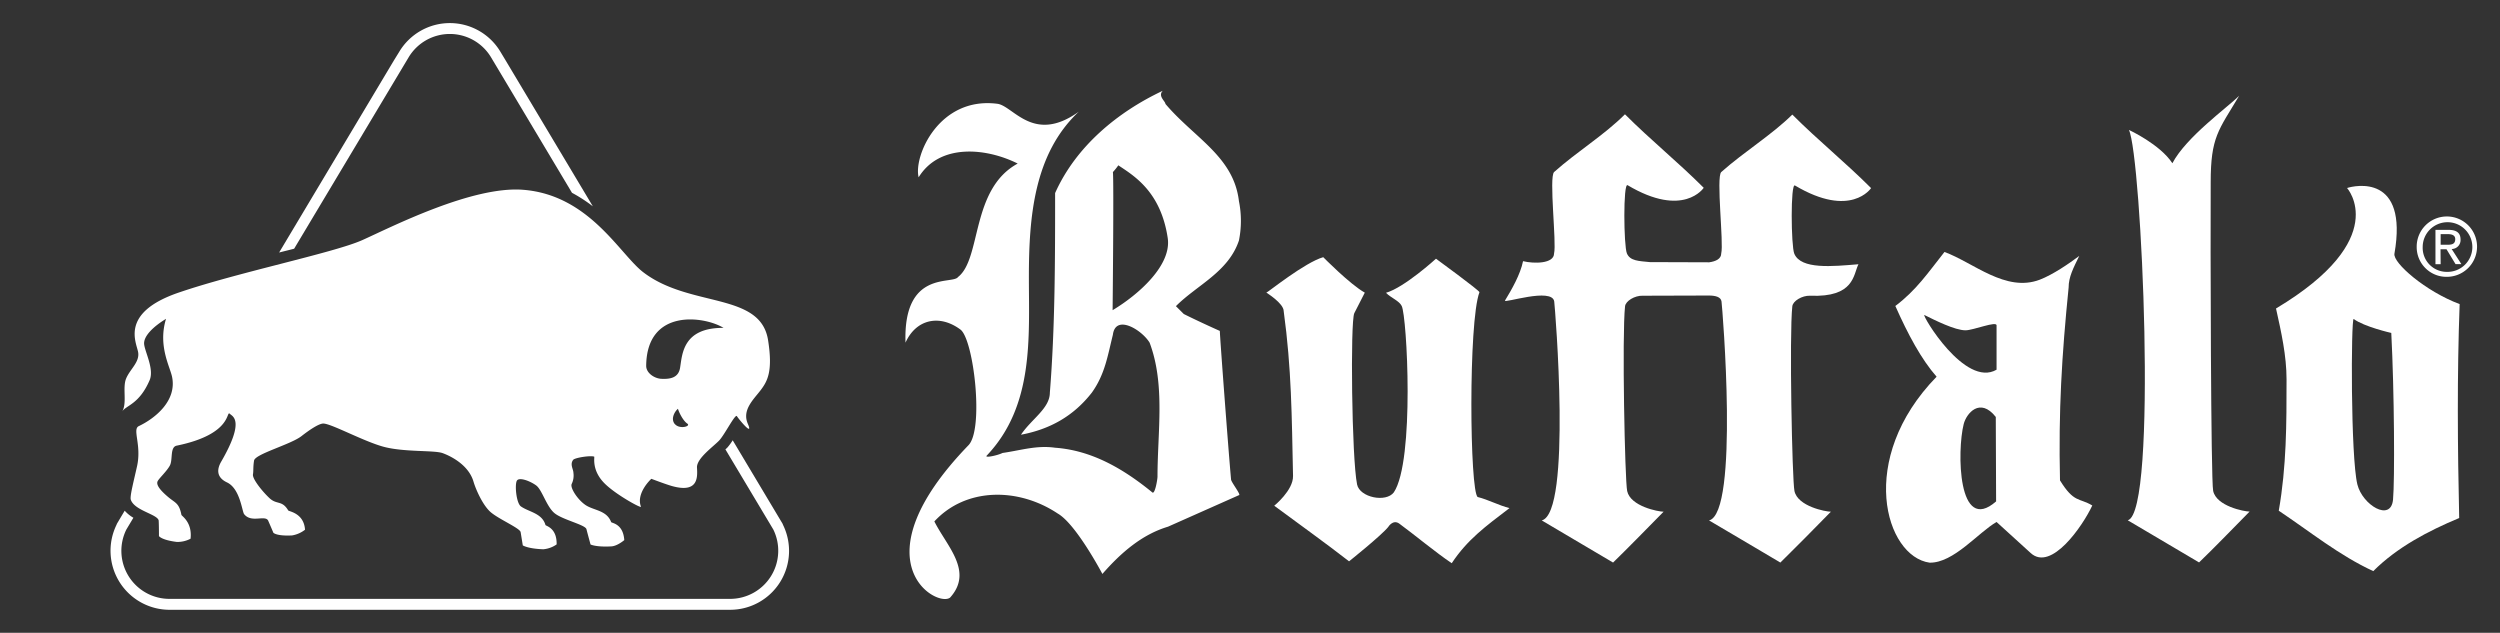
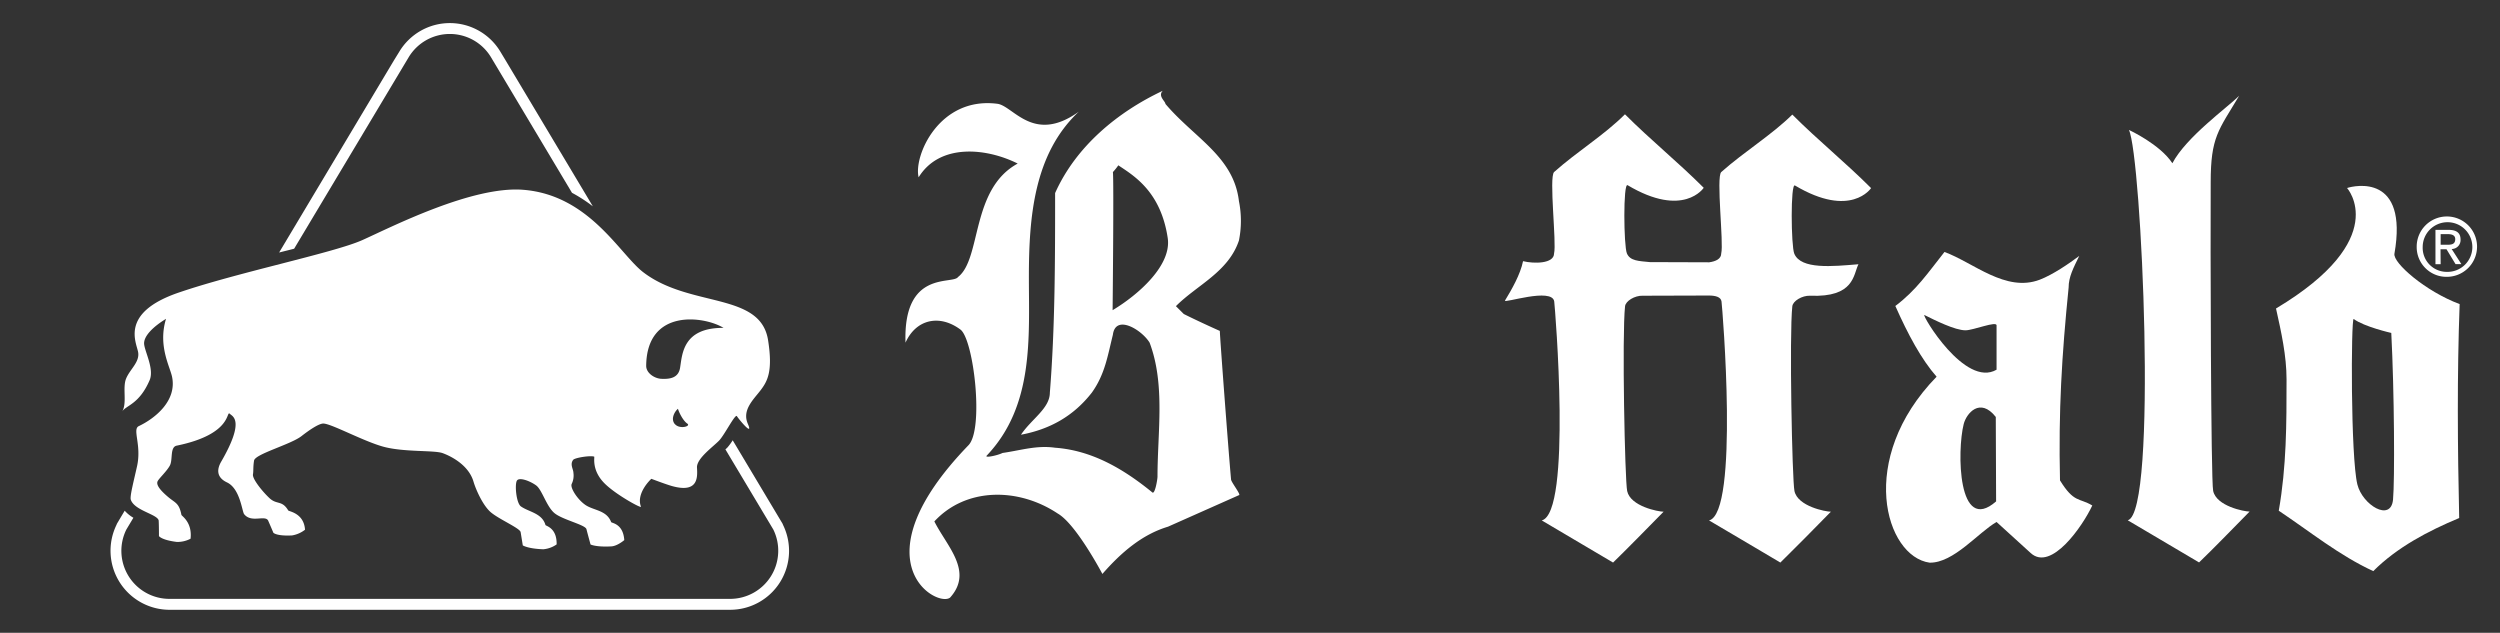
<svg xmlns="http://www.w3.org/2000/svg" fill="#fff" viewBox="0 0 771.25 195.21">
  <rect x="0" y="0" width="771.25" height="195.21" fill="#333333" stroke="none" />
  <defs>
    <style>.cls-1{fill:none;}.cls-2{fill:#1d1d1b;}</style>
  </defs>
  <g id="niet_weg" data-name="niet weg">
    <rect class="cls-1" width="771.25" height="195.21" />
  </g>
  <g id="Laag_1" data-name="Laag 1">
    <path d="M317.41,85.47c0,18.65,1.62,39.69-13,55.08-.81.81,3.24,0,4.86-.81,5.67-.81,10.53-2.43,16.2-1.62,11.34.81,21.06,6.48,30,13.77.81.81,1.62-4,1.62-4.86,0-13.77,2.43-28.35-2.43-41.31-2.43-4-10.53-8.91-11.34-2.43-1.62,6.48-2.43,12.15-6.48,17.82-5.67,7.29-13,11.34-21.87,13,3.24-4.86,8.91-8.1,8.91-13,1.62-20.25,1.62-41.3,1.62-61.55C332,45,345,34.45,358.72,28c-1.62,1.62.81,3.24.81,4.05,8.91,10.53,21.06,16.2,22.68,30a30.68,30.68,0,0,1,0,12.15c-3.24,9.72-13,13.77-19.44,20.25l2.43,2.42c4.86,2.44,11.12,5.22,11.12,5.22,0,1.62,2.65,36.9,3.46,45.81,0,.81,3.24,4.86,2.43,4.86l-21.87,9.72c-8.1,2.43-14.58,8.1-20.25,14.58,0,0-8.1-15.39-13.77-18.63-12.15-8.1-28.35-8.1-38.07,2.43,3.83,7.65,12.15,15.39,4.86,23.49-4.05,3.24-29.11-11,5.67-47,4.81-5,1.62-32.4-2.43-35.64-6.48-4.86-13.77-3.24-17,4-.76-22.59,14.58-17.81,16.2-20.25,7.29-5.66,3.88-27.09,18.41-35-9.72-4.86-24.08-6.29-30.56,4.24-1.62-6.48,6.26-25,24.3-22.68,4.89.63,11.12,12.5,25.11,2.43C319,47.41,317.41,66.85,317.41,85.47ZM345,51a17.13,17.13,0,0,1-1.67,2.08c.32,2.51-.09,42.61-.09,42.61,8.1-4.86,18.27-13.92,17-22.28C358.09,59.1,349.86,54.24,345,51Z" />
-     <path d="M418.66,149.46c.81,4,8.91,5.67,11.34,2.43,6.48-9.72,4.05-54.27,2.43-57.5-.81-1.62-3.24-2.44-4.86-4.06C433.24,88.72,443,79.81,443,79.81s13.57,9.91,13.41,10.34c-3.46,9.14-3,61.56-.54,63.18,3.24.81,6.57,2.61,9.81,3.42-7.38,5.63-13,9.72-17.82,17-4.86-3.24-11.77-9-16.15-12.19-2-1.49-3.53,1.13-3.38.94-2.14,2.69-12.15,10.67-12.15,10.67-7.29-5.67-15.79-11.75-23.08-17.15,0,0,5.9-4.76,5.8-9.18-.4-18.76-.45-33-2.88-50.85,0-2.42-5.35-5.71-5.35-5.71.58-.18,11.88-9.32,17.55-10.94,0,0,8.29,8.42,12.82,10.94,0,0-3,5.9-3.24,6.34C416.55,99.2,417,141.36,418.66,149.46Z" />
    <path d="M527.15,91.17c2.12,0,3.75.45,3.94,1.85.25,1.8,5.47,65.2-3.85,67.53,4.36,2.54,22,13,22,13,3.84-3.74,10.32-10.32,15.59-15.69-1.62,0-10.24-1.64-11.24-6.38-.71-3.34-1.62-48.19-.66-57,.18-1.62,3-3.34,5.47-3.25,13.72.57,13.31-6.48,14.93-9.71-8,.66-17.72,1.67-19.79-3.25-1-2.35-1.19-21.88.2-21.05,17.26,10.28,23.49.81,23.49.81-8.1-8.1-16.2-14.58-24.3-22.68C546.43,41.74,538.33,46.6,531,53.08c-1.62,1.62.81,21.87,0,25.1,0,1.67-1.66,2.46-3.72,2.74L509,80.86c-3.42-.34-6.11-.34-7.1-2.68s-1.18-21.88.21-21.05c17.26,10.28,23.49.81,23.49.81-8.1-8.1-16.2-14.58-24.3-22.68-6.48,6.48-14.58,11.34-21.87,17.82-1.62,1.62.81,21.87,0,25.1,0,3.25-6.33,3.2-9.57,2.39-.81,4.05-3.5,8.76-5.57,12.15-.6,1,14.58-4.15,15.19.3.24,1.8,5.46,65.2-3.85,67.53,4.35,2.54,22,13,22,13,3.85-3.74,10.33-10.32,15.59-15.69-1.62,0-10.23-1.64-11.24-6.38-.71-3.34-1.62-48.19-.65-57,.17-1.62,3-3.34,5.46-3.25l.91,0Z" />
    <path d="M682.76,151.44c1,4.74,9.62,6.38,11.24,6.38-5.26,5.37-11.74,12-15.59,15.69,0,0-17.62-10.42-22-13,9.31-2.33,4.25-112.58.36-120.43,0,0,9.56,4.4,13.41,10.28,4.25-8.1,17.12-17.32,20.6-20.81C684.38,40.27,682,42.25,682,56.27,681.89,73.84,682.05,148.1,682.76,151.44Z" />
    <path d="M726.1,98.39c3.24,2.43,11.61,4.32,11.61,4.32.94,18.09,1.09,45.63.54,51.43-.68,7-9.43,1.64-11-4.68C725.15,140.91,725.29,98.39,726.1,98.39ZM703,157.56c9.71,6.48,18.62,13.77,29.15,18.63,7.29-7.29,16.79-12.33,26.51-16.38-.49-21.78-.67-44.14.14-66-10.53-3.92-20.61-12.71-20.12-15.53C743,53.57,726.5,57.21,724.07,58c0,0,14,15.66-21.92,37.17,1.62,7.29,3.25,14.58,3.25,21.87C705.4,130.83,705.4,143.79,703,157.56Z" />
    <path d="M635.51,148.2c-.49-21.24.54-38.47,2.66-59.48,0-3.25,1.44-6,3.28-9.77-3.24,2.43-8.12,5.77-12.19,7.34-10.53,4-20.48-5.32-29.39-8.56-5.13,6.48-8.68,11.79-15.16,16.66,3.9,8.77,8,16.43,12.73,21.82-24.79,25.47-15.79,55.48-2.16,57.37,7.43.14,15-9.31,20.66-12.55,0,0,2.14,1.91,10.53,9.58,6.34,5.81,16.06-8.37,19-14.67C641.41,153.51,639.83,155.22,635.51,148.2Zm-19.71,6.48c-11.88,10.4-12.08-15.64-10-23.85.81-3.24,5-8.41,9.9-2.2Zm.14-40.63c-9.72,5.67-23.09-16.88-22.28-16.88,3.24,1.62,9.45,4.73,12.69,4.73,2.43,0,9.72-3,9.59-1.49Z" />
    <path d="M745.55,76.19a9.31,9.31,0,1,1,9.33,9.21A9.17,9.17,0,0,1,745.55,76.19Zm9.33,7.68a7.66,7.66,0,1,0-7.48-7.68A7.42,7.42,0,0,0,754.88,83.87Zm-1.94-2.36h-1.6V70.91h4c2.5,0,3.74.93,3.74,3a2.75,2.75,0,0,1-2.74,2.91l3,4.67h-1.8l-2.79-4.59h-1.85Zm1.92-6c1.36,0,2.58-.1,2.58-1.73,0-1.31-1.2-1.55-2.31-1.55h-2.19v3.28Z" />
    <path d="M41.15,159.73l-2.21,3.7.06-.11a14.82,14.82,0,0,0,13.24,21.43H225.31a14.85,14.85,0,0,0,13.24-21.43l.06.11-14.82-24.79c.23-.22.46-.41.65-.62a18.69,18.69,0,0,0,1.6-2.19L241.5,161.7l0,.05,0,.05a18.18,18.18,0,0,1-16.25,26.32H52.24A18.22,18.22,0,0,1,36,161.8l0-.05,0-.05s.88-1.49,2.47-4.15A10.84,10.84,0,0,0,41.15,159.73Zm49.59-83c-1.53.4-3.07.77-4.63,1.17l35.38-59.21L123.15,16a18.19,18.19,0,0,1,31.25,0l1.66,2.76,26.83,44.89a46.42,46.42,0,0,0-6.43-4.17l-23.3-39-1.65-2.76a14.82,14.82,0,0,0-25.47,0l-1.65,2.76Z" />
    <path d="M51.22,98.36c-3.88,2.36-7.08,5.4-6.74,7.93s3.11,7.65,1.68,11c-3.2,7.42-7.25,7.76-8.43,9.61,1.52-2.7,0-7.25,1.18-10.12s4.22-5.06,3.71-8.1S36.88,96.51,55.1,90.27,103,78,111.78,74.07s33.78-16.76,49.6-15.52c20.5,1.6,29.88,20,37.11,25.47,14.43,11,36.11,6,38.46,20.92,1.52,9.62-.16,12.65-2.36,15.52s-5.73,6.07-3.88,10.29-2.87-1.52-3.37-2.36-3.71,5.57-5.4,7.42-7.08,5.57-6.92,8.44.49,7.94-7.59,5.73c-1.85-.5-6.49-2.27-6.49-2.27s-4.8,4.35-3.21,8.6c.26.67-7.76-3.71-11.21-7.17-4.14-4.13-3-8.18-3.21-8.27-1.24-.41-6,.34-6.49,1-1.08,1.43.08,2.86.08,4a5.92,5.92,0,0,1-.51,3.38c-.67,1.18,2,5.23,4.56,6.75s6.24,1.51,7.59,5.06c.13.35,3.71.42,4.05,5.56,0,0-2.11,1.84-4,1.94-4.8.26-6.41-.59-6.41-.59s-.92-3.37-1.26-4.72-7.26-2.87-9.79-4.89-3.88-7.26-5.73-8.61-5.16-2.6-5.91-1.51-.25,7,1.23,8c2.41,1.71,6.51,2.06,7.55,5.71.1.36,3.57.83,3.45,6a8.44,8.44,0,0,1-4.11,1.5c-4.81-.17-6.33-1.2-6.33-1.2l-.66-4.08c-.2-1.27-7.17-4.17-9.51-6.41s-4.34-6.86-5-9.07c-1.66-5.87-8.35-8.47-9.59-8.91-2.61-.93-11.81-.25-18.13-1.94s-16.63-7.41-18.81-7.17c-1.52.17-4.41,2.19-6.58,3.88-3.32,2.59-14.29,5.5-14.62,7.54s-.15,3.15-.34,4.27c-.23,1.34,2.81,5.17,5.09,7.31s3.85.55,5.79,3.8c.2.33,4.84.8,5.18,5.95a8.84,8.84,0,0,1-4,1.76c-4.81.25-5.76-.82-5.76-.82s-1.08-2.56-1.65-3.83c-1.06-1.68-5.17.86-7.37-1.91-.66-.84-1.23-7.87-5.28-9.79-3.61-1.7-2.94-4.45-1.8-6.41,7.42-12.82,3.48-13.94,2.7-14.73-1.32-1.32,1.12,6.19-16.42,9.79-2.17.44-1.13,4.38-2.14,6.18s-3.15,3.74-3.71,4.72c-.68,1.19.92,3,3.15,4.9s3.43,1.83,4.15,5.55c.07.38,3.39,2.24,2.82,7.36a8.71,8.71,0,0,1-4.22,1c-4.78-.59-5.53-1.81-5.53-1.81s0-3.43-.09-4.82c-.42-1.94-7.49-3.05-8.6-6.41-.34-1,.9-5.68,1.94-10.37,1.43-6.5-1.52-11.3.5-12.31C48,129,54.61,123.54,53.08,116.24,52.4,113,48.69,106.63,51.22,98.36Zm157,32.48c1.44,1.68,5.06.67,3.8-.17s-2.53-3.38-2.87-4.56C208.28,126.79,206.76,129.15,208.19,130.84Zm15-29.69c-5.91-3.63-23.71-6.16-23.87,11.72,0,2.28,2.69,4,4.89,4,2.55.1,5.06-.34,5.56-3.38C210.49,109.39,210.55,101.06,223.21,101.15Z" />
  </g>
</svg>